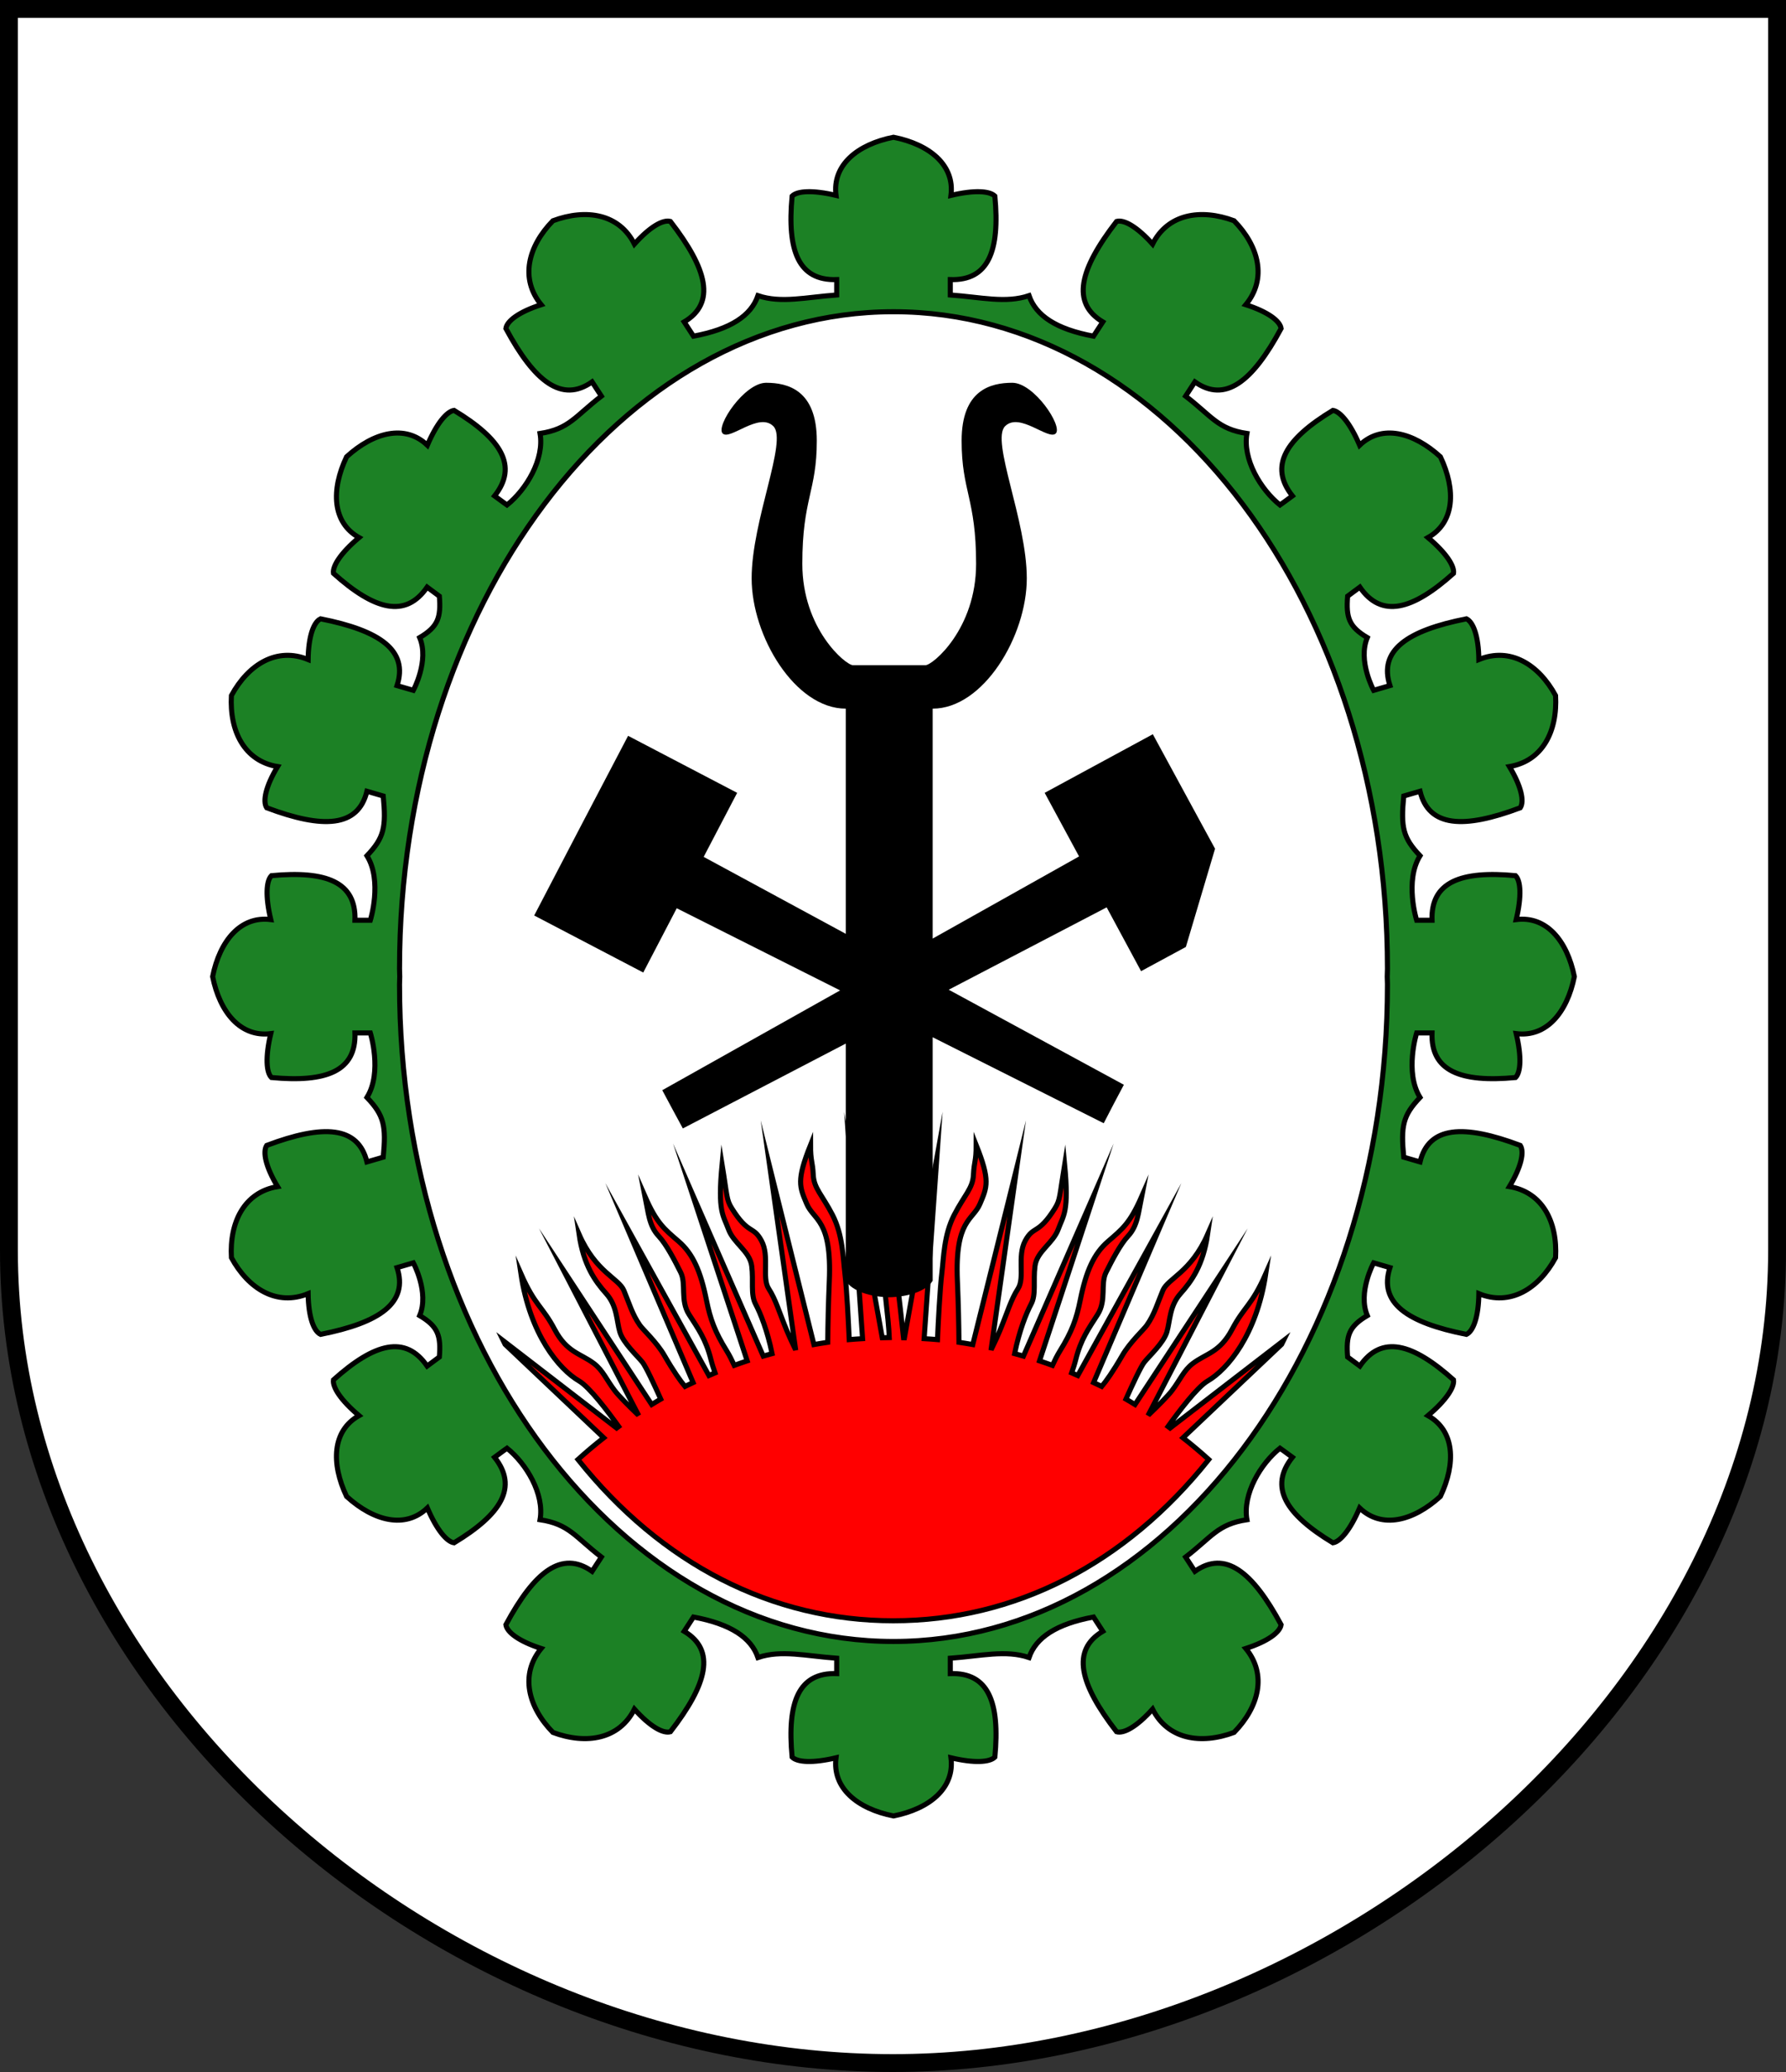
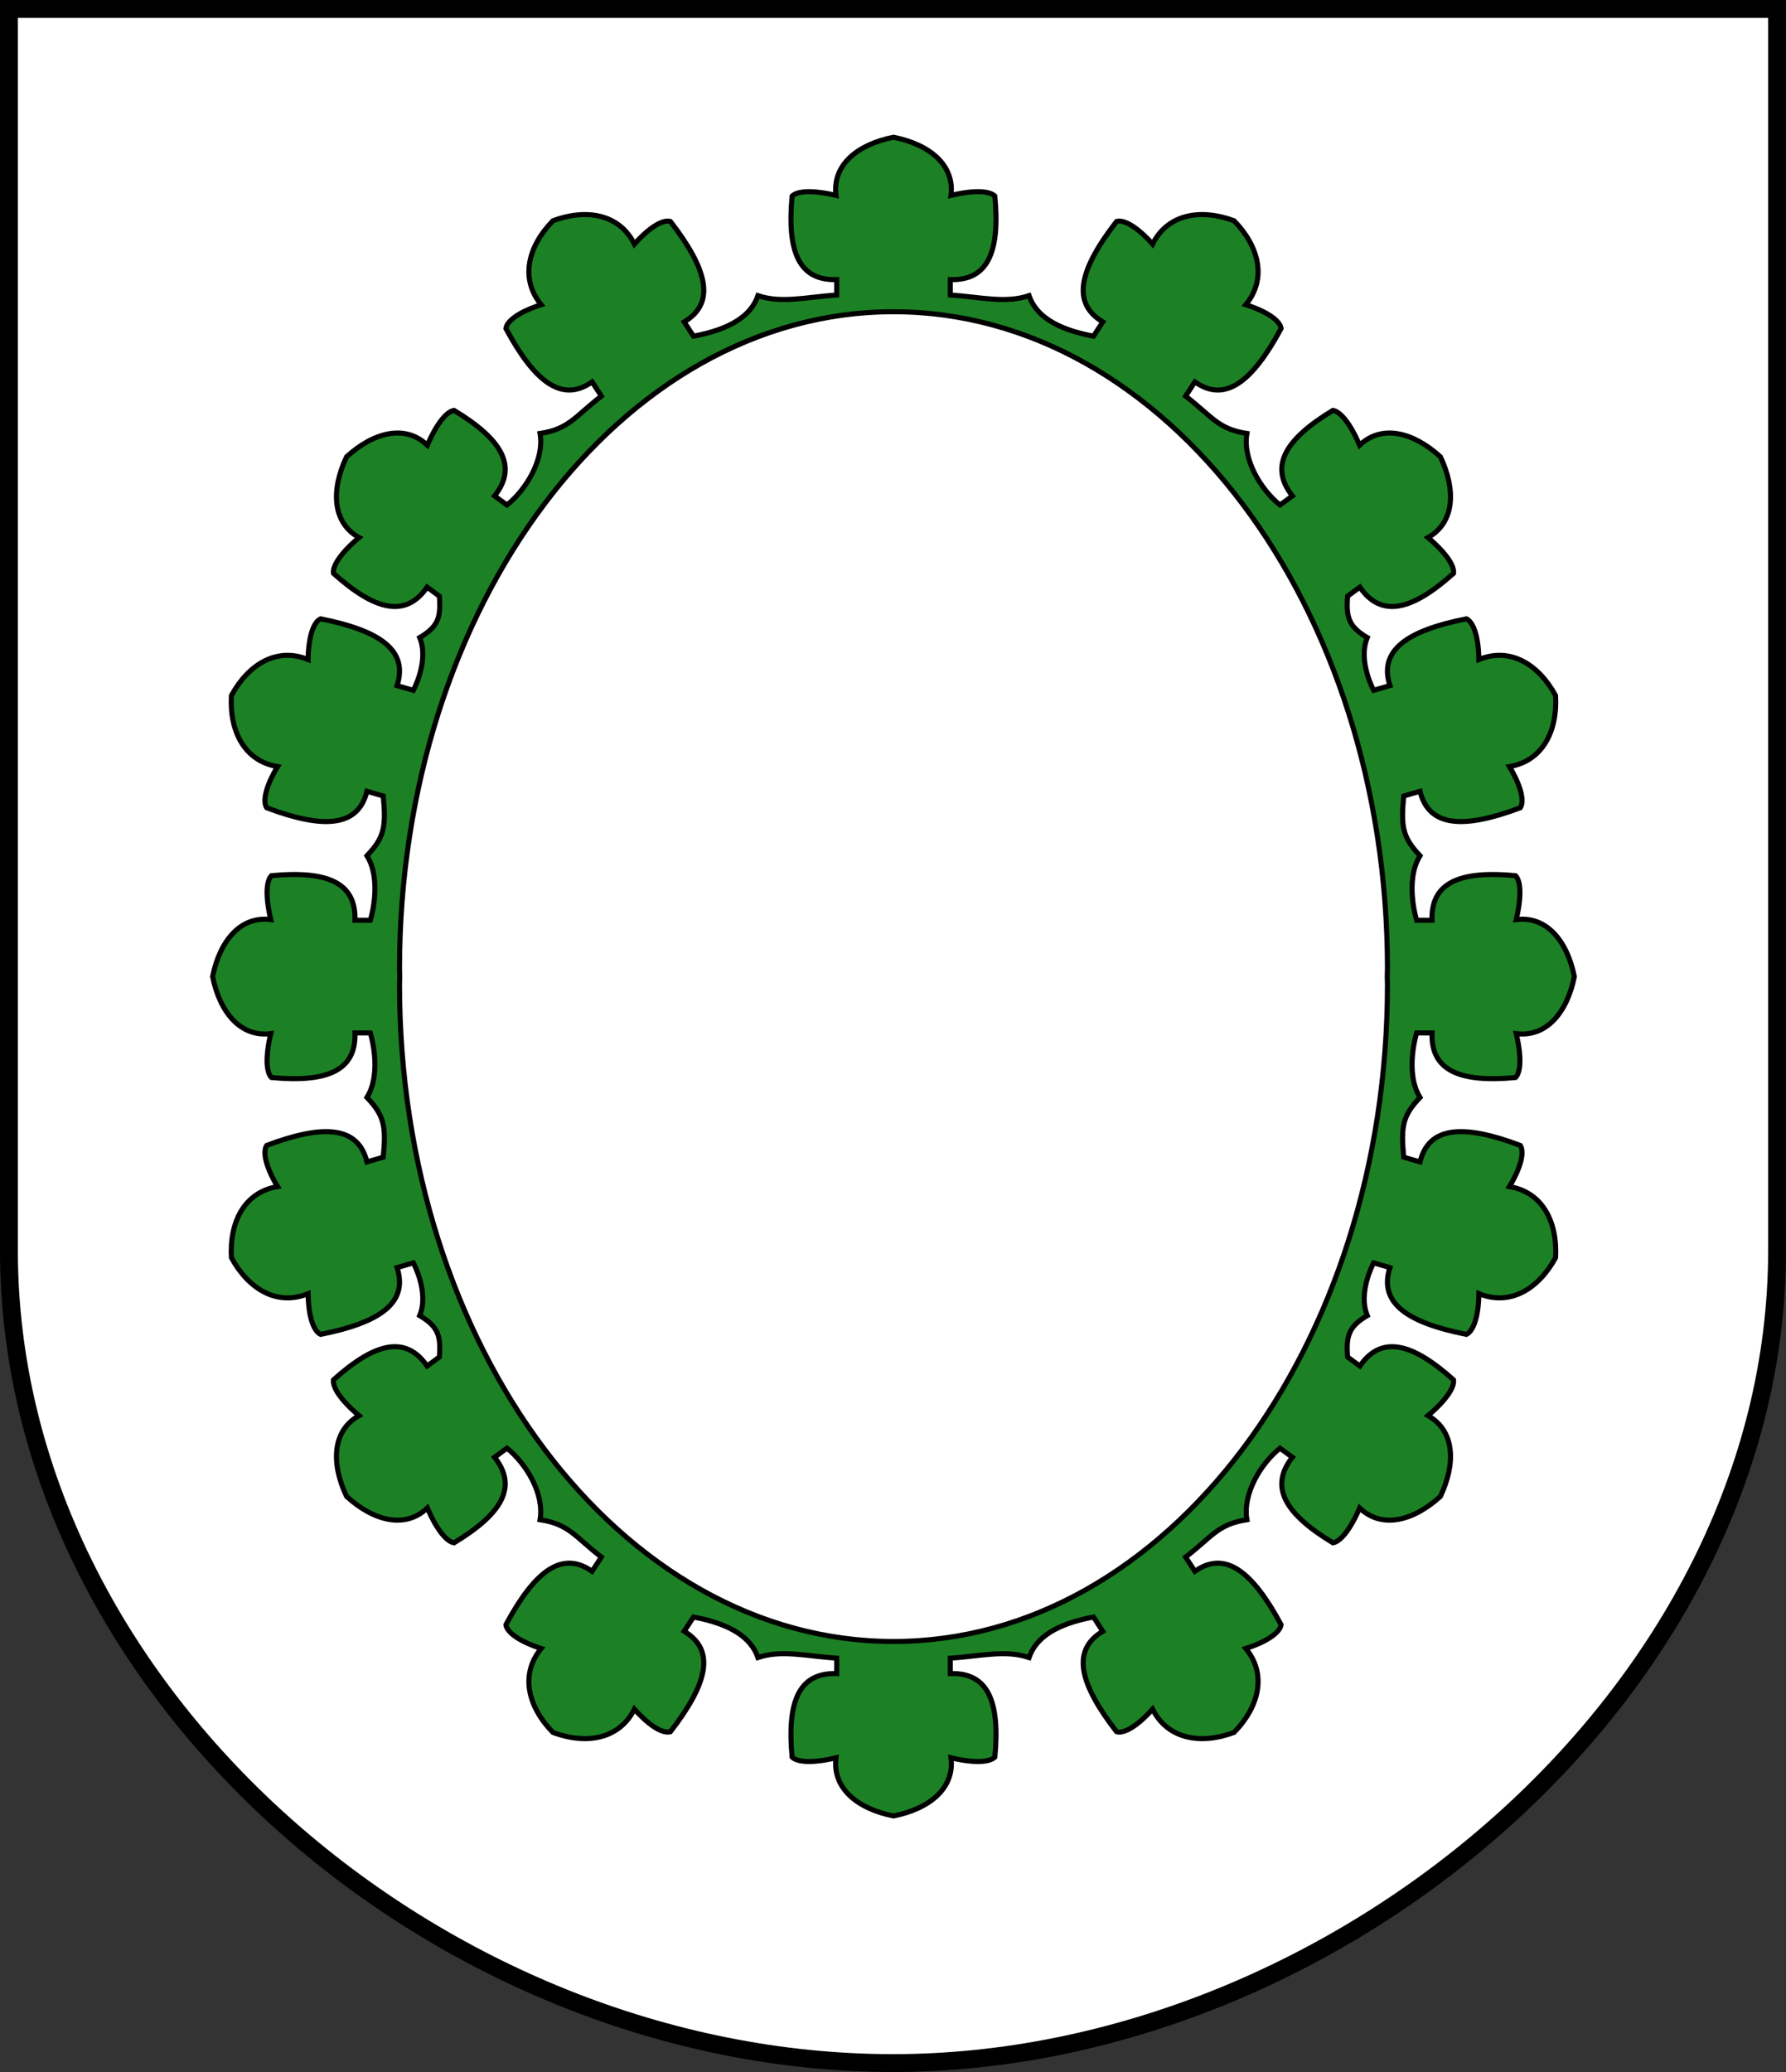
<svg xmlns="http://www.w3.org/2000/svg" xmlns:ns1="http://sodipodi.sourceforge.net/DTD/sodipodi-0.dtd" xmlns:ns2="http://www.inkscape.org/namespaces/inkscape" width="500" height="580" id="svg2" ns1:version="0.32" ns2:version="0.46" ns1:docname="Morgenroethe_Rautenkranz_Wappen.svg" ns2:output_extension="org.inkscape.output.svg.inkscape" version="1.0">
  <rect width="100%" height="100%" fill="#333333" stroke="none" />
  <defs id="defs4">
    <ns2:perspective ns1:type="inkscape:persp3d" ns2:vp_x="0 : 526.18109 : 1" ns2:vp_y="0 : 1000 : 0" ns2:vp_z="744.09448 : 526.18109 : 1" ns2:persp3d-origin="372.04724 : 350.78739 : 1" id="perspective10" />
    <ns2:perspective id="perspective2503" ns2:persp3d-origin="372.04724 : 350.78739 : 1" ns2:vp_z="744.09448 : 526.18109 : 1" ns2:vp_y="0 : 1000 : 0" ns2:vp_x="0 : 526.18109 : 1" ns1:type="inkscape:persp3d" />
    <ns2:perspective id="perspective3505" ns2:persp3d-origin="372.04724 : 350.78739 : 1" ns2:vp_z="744.09448 : 526.18109 : 1" ns2:vp_y="0 : 1000 : 0" ns2:vp_x="0 : 526.18109 : 1" ns1:type="inkscape:persp3d" />
    <ns2:perspective id="perspective4335" ns2:persp3d-origin="259.5 : 193.66667 : 1" ns2:vp_z="519 : 290.5 : 1" ns2:vp_y="0 : 1000 : 0" ns2:vp_x="0 : 290.5 : 1" ns1:type="inkscape:persp3d" />
    <ns2:perspective id="perspective3619" ns2:persp3d-origin="250 : 193.75 : 1" ns2:vp_z="500 : 290.625 : 1" ns2:vp_y="0 : 1000 : 0" ns2:vp_x="0 : 290.625 : 1" ns1:type="inkscape:persp3d" />
  </defs>
  <ns1:namedview id="base" pagecolor="#ffffff" bordercolor="#666666" borderopacity="1.0" ns2:pageopacity="0.0" ns2:pageshadow="2" ns2:zoom="0.49497475" ns2:cx="100.97983" ns2:cy="242.9549" ns2:document-units="px" ns2:current-layer="layer1" showgrid="false" ns2:snap-global="false" objecttolerance="17" gridtolerance="17" guidetolerance="9" ns2:object-nodes="true" ns2:object-paths="true" ns2:window-width="1270" ns2:window-height="778" ns2:window-x="0" ns2:window-y="0">
    <ns2:grid type="xygrid" id="grid3282" visible="true" enabled="true" />
  </ns1:namedview>
  <g ns2:label="Ebene 1" ns2:groupmode="layer" id="layer1" transform="translate(-11.466,-478.576)">
    <path ns1:nodetypes="cscccccc" d="M 508.966,828.576 C 508.966,952.326 385.216,1056.076 261.466,1056.076 C 135.216,1056.076 13.966,952.326 13.966,828.576 L 13.966,481.076 L 508.966,481.076 L 508.966,828.576 L 508.966,828.576 L 508.966,828.576" style="fill:#ffffff;fill-opacity:1;fill-rule:nonzero;stroke:#000000;stroke-width:5;stroke-linecap:round;stroke-linejoin:miter;stroke-miterlimit:4;stroke-dasharray:none;stroke-opacity:1;display:inline" id="path11741" />
    <g id="g2481" transform="translate(0,-13.111)">
      <path id="path3513" d="M 261.603,530.104 C 251.522,532.095 244.427,537.878 245.513,546.385 C 238.961,544.828 234.671,545.127 233.224,546.575 C 231.776,561.959 235.024,570.312 245.703,569.95 C 245.703,572.665 245.703,574.257 245.703,574.257 C 237.068,574.879 230.178,576.652 223.658,574.447 C 221.741,580.028 216.069,583.837 205.604,585.787 C 205.604,585.787 204.634,584.3 203.007,581.796 C 211.891,576.496 209.541,567.094 199.143,553.669 C 197.1,553.098 193.455,555.112 189.071,560.004 C 184.852,551.586 175.641,549.997 166.266,553.479 C 159.277,560.634 156.99,569.709 162.971,576.981 C 156.721,579.002 153.396,581.533 153.089,583.633 C 161.137,598.585 168.775,604.55 177.225,598.583 C 178.852,601.087 179.822,602.574 179.822,602.574 C 172.483,608.21 170.823,611.788 162.655,613.026 C 163.918,620.22 158.809,628.72 153.406,633.044 C 153.406,633.044 152.104,632.126 149.922,630.51 C 156.569,622.144 151.807,614.558 138.583,606.564 C 136.557,606.866 133.757,610.128 131.108,616.32 C 124.918,610.384 116.093,612.635 108.493,619.551 C 104.092,628.837 104.495,637.975 111.977,642.166 C 106.826,646.504 104.517,650.149 104.819,652.174 C 116.319,662.495 124.979,664.835 131.044,656.039 C 133.226,657.654 134.465,658.572 134.465,658.572 C 134.928,664.508 134.155,667.087 128.954,670.165 C 131.679,676.663 127.18,684.925 127.18,684.925 C 127.18,684.925 125.491,684.413 122.619,683.595 C 125.834,673.762 117.867,668.195 101.208,664.907 C 99.292,665.819 97.814,669.741 97.724,676.31 C 89.012,672.736 81.029,677.596 76.249,686.382 C 75.682,696.367 79.885,704.721 89.172,706.273 C 85.788,711.904 84.983,716.018 86.131,717.802 C 102.023,723.786 111.745,723.228 114.194,713.178 C 117.066,713.996 118.755,714.508 118.755,714.508 C 119.604,723.256 119.003,726.179 114.194,731.232 C 118.588,738.294 115.144,749.286 115.144,749.286 C 115.144,749.286 113.552,749.286 110.837,749.286 C 111.199,738.607 102.846,735.358 87.462,736.806 C 86.014,738.254 85.715,742.544 87.272,749.096 C 78.799,748.014 73.004,755.041 70.991,765.059 C 73.004,775.077 78.799,782.104 87.272,781.023 C 85.715,787.575 86.014,791.864 87.462,793.312 C 102.846,794.76 111.199,791.511 110.837,780.833 C 113.552,780.833 115.144,780.833 115.144,780.833 C 115.144,780.833 118.588,791.824 114.194,798.887 C 119.003,803.939 119.604,806.862 118.755,815.61 C 118.755,815.61 117.066,816.123 114.194,816.94 C 111.745,806.89 102.023,806.333 86.131,812.316 C 84.983,814.1 85.788,818.215 89.172,823.845 C 79.885,825.398 75.682,833.751 76.249,843.736 C 81.029,852.522 89.012,857.383 97.724,853.809 C 97.814,860.377 99.292,864.299 101.208,865.211 C 117.867,861.923 125.834,856.356 122.619,846.524 C 125.491,845.706 127.18,845.193 127.18,845.193 C 127.18,845.193 131.679,853.455 128.954,859.953 C 134.155,863.031 134.928,865.611 134.465,871.546 C 134.465,871.546 133.226,872.464 131.044,874.08 C 124.979,865.283 116.319,867.624 104.819,877.944 C 104.517,879.969 106.826,883.614 111.977,887.953 C 104.495,892.143 104.092,901.282 108.493,910.568 C 116.093,917.484 124.918,919.734 131.108,913.798 C 133.757,919.99 136.557,923.252 138.583,923.554 C 151.807,915.561 156.569,907.974 149.922,899.609 C 152.104,897.993 153.406,897.075 153.406,897.075 C 158.809,901.399 163.918,909.898 162.655,917.093 C 170.823,918.33 172.483,921.908 179.822,927.545 C 179.822,927.545 178.852,929.032 177.225,931.536 C 168.775,925.568 161.137,931.533 153.089,946.486 C 153.396,948.585 156.721,951.116 162.971,953.137 C 156.99,960.41 159.277,969.484 166.266,976.639 C 175.641,980.121 184.852,978.532 189.071,970.114 C 193.455,975.006 197.1,977.02 199.143,976.449 C 209.541,963.024 211.891,953.622 203.007,948.323 C 204.634,945.819 205.604,944.332 205.604,944.332 C 216.069,946.281 221.741,950.09 223.658,955.671 C 230.178,953.466 237.068,955.24 245.703,955.861 C 245.703,955.861 245.703,957.454 245.703,960.169 C 235.024,959.807 231.776,968.159 233.224,983.544 C 234.671,984.992 238.961,985.29 245.513,983.734 C 244.427,992.24 251.522,998.023 261.603,1000.014 C 271.684,998.023 278.779,992.24 277.693,983.734 C 284.245,985.29 288.535,984.992 289.983,983.544 C 291.431,968.159 288.182,959.807 277.503,960.169 C 277.503,957.454 277.503,955.861 277.503,955.861 C 286.138,955.24 293.028,953.466 299.548,955.671 C 301.465,950.09 307.137,946.281 317.602,944.332 C 317.602,944.332 318.572,945.819 320.199,948.323 C 311.315,953.622 313.666,963.024 324.063,976.449 C 326.107,977.02 329.751,975.006 334.136,970.114 C 338.354,978.532 347.565,980.121 356.941,976.639 C 363.929,969.484 366.216,960.41 360.235,953.137 C 366.485,951.116 369.81,948.585 370.117,946.486 C 362.069,931.533 354.431,925.568 345.982,931.536 C 344.354,929.032 343.384,927.545 343.384,927.545 C 350.723,921.908 352.383,918.33 360.551,917.093 C 359.288,909.898 364.397,901.399 369.8,897.075 C 369.8,897.075 371.103,897.993 373.284,899.609 C 366.638,907.974 371.399,915.561 384.623,923.554 C 386.649,923.252 389.449,919.99 392.098,913.798 C 398.288,919.734 407.113,917.484 414.713,910.568 C 419.114,901.282 418.711,892.143 411.229,887.953 C 416.38,883.614 418.689,879.969 418.387,877.944 C 406.887,867.624 398.227,865.283 392.162,874.08 C 389.98,872.464 388.741,871.546 388.741,871.546 C 388.278,865.611 389.051,863.031 394.252,859.953 C 391.527,853.455 396.026,845.193 396.026,845.193 C 396.026,845.193 397.715,845.706 400.587,846.524 C 397.372,856.356 405.339,861.923 421.998,865.211 C 423.914,864.299 425.392,860.377 425.482,853.809 C 434.194,857.383 442.178,852.522 446.957,843.736 C 447.524,833.751 443.322,825.398 434.034,823.845 C 437.418,818.215 438.223,814.1 437.075,812.316 C 421.183,806.333 411.461,806.89 409.012,816.94 C 406.14,816.123 404.451,815.61 404.451,815.61 C 403.602,806.862 404.204,803.939 409.012,798.887 C 404.618,791.824 408.062,780.833 408.062,780.833 C 408.062,780.833 409.655,780.833 412.369,780.833 C 412.007,791.511 420.36,794.76 435.745,793.312 C 437.193,791.864 437.491,787.575 435.935,781.023 C 444.408,782.104 450.202,775.077 452.215,765.059 C 450.202,755.041 444.408,748.014 435.935,749.096 C 437.491,742.544 437.193,738.254 435.745,736.806 C 420.36,735.358 412.007,738.607 412.369,749.286 C 409.655,749.286 408.062,749.286 408.062,749.286 C 408.062,749.286 404.618,738.294 409.012,731.232 C 404.204,726.179 403.602,723.256 404.451,714.508 C 404.451,714.508 406.14,713.996 409.012,713.178 C 411.461,723.228 421.183,723.786 437.075,717.802 C 438.223,716.018 437.418,711.904 434.034,706.273 C 443.322,704.721 447.524,696.367 446.957,686.382 C 442.178,677.596 434.194,672.736 425.482,676.31 C 425.392,669.741 423.914,665.819 421.998,664.907 C 405.339,668.195 397.372,673.762 400.587,683.595 C 397.715,684.413 396.026,684.925 396.026,684.925 C 396.026,684.925 391.527,676.663 394.252,670.165 C 389.051,667.087 388.278,664.508 388.741,658.572 C 388.741,658.572 389.98,657.654 392.162,656.039 C 398.227,664.835 406.887,662.495 418.387,652.174 C 418.689,650.149 416.38,646.504 411.229,642.166 C 418.711,637.975 419.114,628.837 414.713,619.551 C 407.113,612.635 398.288,610.384 392.098,616.32 C 389.449,610.128 386.649,606.866 384.623,606.564 C 371.399,614.558 366.638,622.144 373.284,630.51 C 371.103,632.126 369.8,633.044 369.8,633.044 C 364.397,628.72 359.288,620.22 360.551,613.026 C 352.383,611.788 350.723,608.21 343.384,602.574 C 343.384,602.574 344.354,601.087 345.982,598.583 C 354.431,604.55 362.069,598.585 370.117,583.633 C 369.81,581.533 366.485,579.002 360.235,576.981 C 366.216,569.709 363.929,560.634 356.941,553.479 C 347.565,549.997 338.354,551.586 334.136,560.004 C 329.751,555.112 326.107,553.098 324.063,553.669 C 313.666,567.094 311.315,576.496 320.199,581.796 C 318.572,584.3 317.602,585.787 317.602,585.787 C 307.137,583.837 301.465,580.028 299.548,574.447 C 293.028,576.652 286.138,574.879 277.503,574.257 C 277.503,574.257 277.503,572.665 277.503,569.95 C 288.182,570.312 291.431,561.959 289.983,546.575 C 288.535,545.127 284.245,544.828 277.693,546.385 C 278.779,537.878 271.684,532.095 261.603,530.104 z M 261.603,578.945 C 337.939,578.945 399.89,661.329 399.89,762.842 C 399.89,763.582 399.833,764.321 399.827,765.059 C 399.833,765.797 399.89,766.536 399.89,767.276 C 399.89,868.789 337.939,951.173 261.603,951.173 C 185.267,951.173 123.316,868.789 123.316,767.276 C 123.316,766.536 123.373,765.797 123.379,765.059 C 123.373,764.321 123.316,763.582 123.316,762.842 C 123.316,661.329 185.267,578.945 261.603,578.945 z" style="fill:#1c8125;fill-opacity:1;fill-rule:evenodd;stroke:#000000;stroke-width:1.419;stroke-linecap:butt;stroke-linejoin:miter;stroke-miterlimit:90;stroke-dasharray:none;stroke-opacity:1" />
      <g transform="matrix(2.027,0,0,2.027,-447.886,-303.989)" style="opacity:1;fill:#ff0000;fill-opacity:1;stroke:#000000;stroke-width:0.7;stroke-miterlimit:90;stroke-dasharray:none;stroke-opacity:1" id="g3376">
-         <path ns1:nodetypes="cscccccssscsscccccsssscssscccccssscsssscccccssscssscccccssscsccccccsccccccscssscccccssscssscccccsssscssscccccssscsssscccccsscssscccccssc" id="use3354" d="M 350.125,550.188 C 350.125,555.187 348.228,563.161 348.406,566.375 C 348.566,569.247 349.332,574.45 349.438,577.25 C 349.113,577.253 348.792,577.274 348.469,577.281 L 344,552.5 L 345.75,577.406 C 345.136,577.446 344.516,577.474 343.906,577.531 C 343.802,575.162 343.563,570.525 343.312,568.438 C 343.045,566.205 343.022,563.08 341.594,560.312 C 340.165,557.545 339.027,556.656 338.938,554.781 C 338.848,552.906 338.562,552.978 338.562,550.656 C 336.598,555.567 337.049,556.46 338.031,558.781 C 339.013,561.103 341.513,560.924 341.156,569.406 C 341.021,572.614 340.958,575.443 340.938,577.906 C 340.298,577.996 339.664,578.11 339.031,578.219 L 332.969,553.875 L 336.469,578.688 C 336.439,578.694 336.405,578.681 336.375,578.688 C 335.983,577.883 335.601,577.054 335.281,576.281 C 334.21,573.692 333.763,572.018 332.781,570.5 C 331.799,568.982 332.942,566.018 331.781,563.875 C 330.621,561.732 330.016,563.127 327.688,559.406 C 326.929,558.194 327.058,557.719 326.344,553.344 C 325.719,559.951 326.504,560.317 327.219,562.281 C 327.933,564.246 330.17,565.321 330.438,567.375 C 330.705,569.429 330.254,571.286 330.969,572.625 C 331.636,573.876 332.614,576.317 333.25,579.469 C 332.839,579.579 332.439,579.695 332.031,579.812 L 322.219,557.375 L 329.812,580.469 C 329.214,580.665 328.622,580.88 328.031,581.094 C 327.719,580.419 327.376,579.719 326.969,579.062 C 325.362,576.473 324.712,574.717 324.188,572.094 C 323.384,568.076 322.308,565.665 320.344,563.969 C 318.379,562.272 317.326,561.473 315.719,557.812 C 316.165,560.045 316.254,561.821 317.594,563.25 C 318.662,564.389 319.821,566.643 320.625,568.25 C 321.429,569.857 320.531,572.098 321.781,574.062 C 323.031,576.027 324.098,577.455 324.812,580.312 C 324.969,580.937 325.173,581.551 325.375,582.125 C 325.092,582.242 324.812,582.38 324.531,582.5 L 313.219,562.062 L 322.344,583.469 C 321.968,583.646 321.59,583.815 321.219,584 C 320.605,583.266 319.68,581.981 318.375,579.719 C 317.334,577.915 315.417,576.153 315,575.562 C 313.929,574.045 313.496,572.446 312.781,570.75 C 312.067,569.054 308.915,568.268 306.594,563 C 307.219,567.286 308.826,569.491 310.344,571.188 C 311.862,572.884 311.772,574.951 312.219,576.469 C 312.665,577.987 314.629,579.763 315.344,580.656 C 315.823,581.256 317.003,583.807 317.875,585.75 C 317.45,585.993 317.044,586.248 316.625,586.5 L 304.469,568 L 314.688,587.75 C 314.661,587.767 314.62,587.764 314.594,587.781 C 313.402,586.631 312.097,585.333 311.531,584.594 C 310.371,583.076 309.909,581.801 308.656,580.844 C 306.819,579.441 304.915,579.339 303.219,576.125 C 301.522,572.911 300.527,572.902 298.562,568.438 C 299.812,576.83 303.826,581.643 306.594,583.25 C 308.052,584.097 310.598,587.496 312.062,589.531 C 311.967,589.6 311.877,589.68 311.781,589.75 L 296.125,577.688 C 296.207,577.856 296.292,578.02 296.375,578.188 L 310,591.094 C 308.777,592.051 307.59,593.058 306.438,594.094 C 317.97,608.541 333.235,616.362 350,616.362 C 366.765,616.362 382.03,608.541 393.562,594.094 C 392.41,593.058 391.223,592.051 390,591.094 L 403.625,578.188 C 403.708,578.02 403.793,577.856 403.875,577.688 L 388.219,589.75 C 388.123,589.68 388.033,589.6 387.938,589.531 C 389.402,587.496 391.948,584.097 393.406,583.25 C 396.174,581.643 400.188,576.83 401.438,568.438 C 399.473,572.902 398.478,572.911 396.781,576.125 C 395.085,579.339 393.181,579.441 391.344,580.844 C 390.091,581.801 389.629,583.076 388.469,584.594 C 387.903,585.333 386.598,586.631 385.406,587.781 C 385.38,587.764 385.339,587.767 385.312,587.75 L 395.531,568 L 383.375,586.5 C 382.956,586.248 382.55,585.993 382.125,585.75 C 382.997,583.807 384.177,581.256 384.656,580.656 C 385.371,579.763 387.335,577.987 387.781,576.469 C 388.228,574.951 388.138,572.884 389.656,571.188 C 391.174,569.491 392.781,567.286 393.406,563 C 391.085,568.268 387.933,569.054 387.219,570.75 C 386.504,572.446 386.071,574.045 385,575.562 C 384.583,576.153 382.666,577.915 381.625,579.719 C 380.32,581.981 379.395,583.266 378.781,584 C 378.41,583.815 378.032,583.646 377.656,583.469 L 386.781,562.062 L 375.469,582.5 C 375.188,582.38 374.908,582.242 374.625,582.125 C 374.827,581.551 375.031,580.937 375.188,580.312 C 375.902,577.455 376.969,576.027 378.219,574.062 C 379.469,572.098 378.571,569.857 379.375,568.25 C 380.179,566.643 381.338,564.389 382.406,563.25 C 383.746,561.821 383.835,560.045 384.281,557.812 C 382.674,561.473 381.621,562.272 379.656,563.969 C 377.692,565.665 376.616,568.076 375.812,572.094 C 375.288,574.717 374.638,576.473 373.031,579.062 C 372.624,579.719 372.281,580.419 371.969,581.094 C 371.378,580.88 370.786,580.665 370.188,580.469 L 377.781,557.375 L 367.969,579.812 C 367.561,579.695 367.161,579.579 366.75,579.469 C 367.386,576.317 368.364,573.876 369.031,572.625 C 369.746,571.286 369.295,569.429 369.562,567.375 C 369.83,565.321 372.067,564.246 372.781,562.281 C 373.496,560.317 374.281,559.951 373.656,553.344 C 372.942,557.719 373.071,558.194 372.312,559.406 C 369.984,563.127 369.379,561.732 368.219,563.875 C 367.058,566.018 368.201,568.982 367.219,570.5 C 366.237,572.018 365.79,573.692 364.719,576.281 C 364.399,577.054 364.017,577.883 363.625,578.688 C 363.595,578.681 363.561,578.694 363.531,578.688 L 367.031,553.875 L 360.969,578.219 C 360.336,578.11 359.702,577.996 359.062,577.906 C 359.042,575.443 358.979,572.614 358.844,569.406 C 358.487,560.924 360.987,561.103 361.969,558.781 C 362.951,556.46 363.402,555.567 361.438,550.656 C 361.438,552.978 361.152,552.906 361.062,554.781 C 360.973,556.656 359.835,557.545 358.406,560.312 C 356.978,563.08 356.955,566.205 356.688,568.438 C 356.437,570.525 356.198,575.162 356.094,577.531 C 355.484,577.474 354.864,577.446 354.25,577.406 L 356,552.5 L 351.531,577.281 C 351.49,577.28 351.448,577.282 351.406,577.281 C 351.136,574.763 350.805,571.738 350.531,569.688 C 349.996,565.67 350.08,561.196 350.438,558.875 C 350.795,556.554 350.482,551.33 350.125,550.188 z" style="opacity:1;fill:#ff0000;fill-opacity:1;fill-rule:evenodd;stroke:#000000;stroke-width:0.7;stroke-linecap:butt;stroke-linejoin:miter;stroke-miterlimit:90;stroke-dasharray:none;stroke-opacity:1" />
-       </g>
-       <path id="path4205" d="M 225.946,598.836 C 219.864,598.836 211.756,610.999 213.783,613.026 C 215.81,615.053 223.919,606.944 227.973,610.999 C 232.027,615.053 221.891,637.351 221.891,653.568 C 221.891,669.785 234.054,690.056 248.244,690.056 C 248.258,691.153 248.245,723.119 248.244,753.086 L 208.462,731.548 L 217.837,713.621 L 187.304,697.658 L 174.128,722.807 L 161.015,747.955 L 191.548,763.919 L 200.923,745.928 L 246.66,768.923 L 196.869,796.86 L 199.72,802.181 L 202.634,807.565 L 248.244,783.81 C 248.239,815.672 248.244,850.198 248.244,850.198 C 250.08,853.195 255.276,854.717 260.407,854.822 C 265.537,854.717 270.733,853.195 272.569,850.198 C 272.569,850.198 272.574,814.998 272.569,782.036 L 320.46,806.108 L 323.247,800.724 L 326.098,795.339 L 277.067,768.733 L 321.283,745.675 L 330.912,763.539 L 343.455,756.761 L 351.627,729.268 L 347.762,722.173 L 334.206,697.214 L 303.926,713.621 L 313.555,731.422 L 272.569,754.417 C 272.567,723.613 272.555,691.176 272.569,690.056 C 286.759,690.056 298.922,669.785 298.922,653.568 C 298.922,637.351 288.786,615.053 292.84,610.999 C 296.895,606.944 305.003,615.053 307.03,613.026 C 309.057,610.999 300.949,598.836 294.867,598.836 C 288.786,598.836 280.678,600.863 280.678,615.053 C 280.678,629.243 284.732,631.27 284.732,649.514 C 284.732,667.758 272.569,677.893 270.542,677.893 C 268.515,677.893 260.407,677.893 260.407,677.893 C 260.407,677.893 252.298,677.893 250.271,677.893 C 248.244,677.893 236.081,667.758 236.081,649.514 C 236.081,631.27 240.135,629.243 240.135,615.053 C 240.135,600.863 232.027,598.836 225.946,598.836 z" style="fill:#000000;fill-opacity:1;fill-rule:evenodd;stroke:none;stroke-width:1px;stroke-linecap:butt;stroke-linejoin:miter;stroke-opacity:1" />
+         </g>
    </g>
  </g>
</svg>